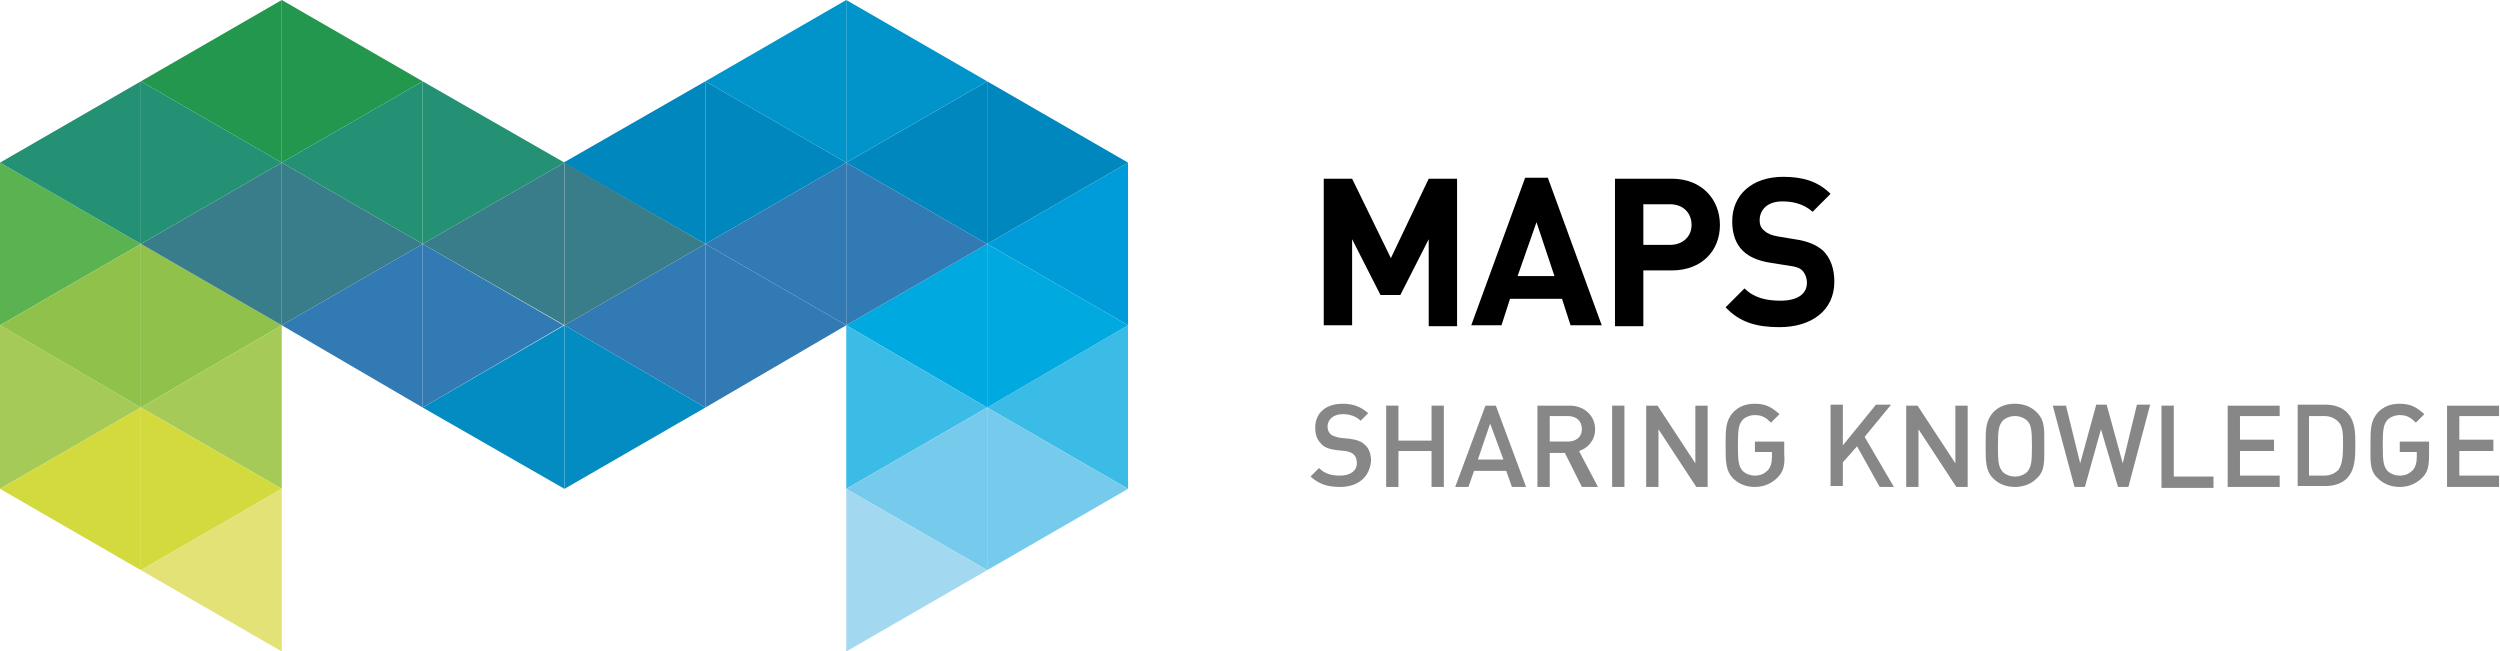
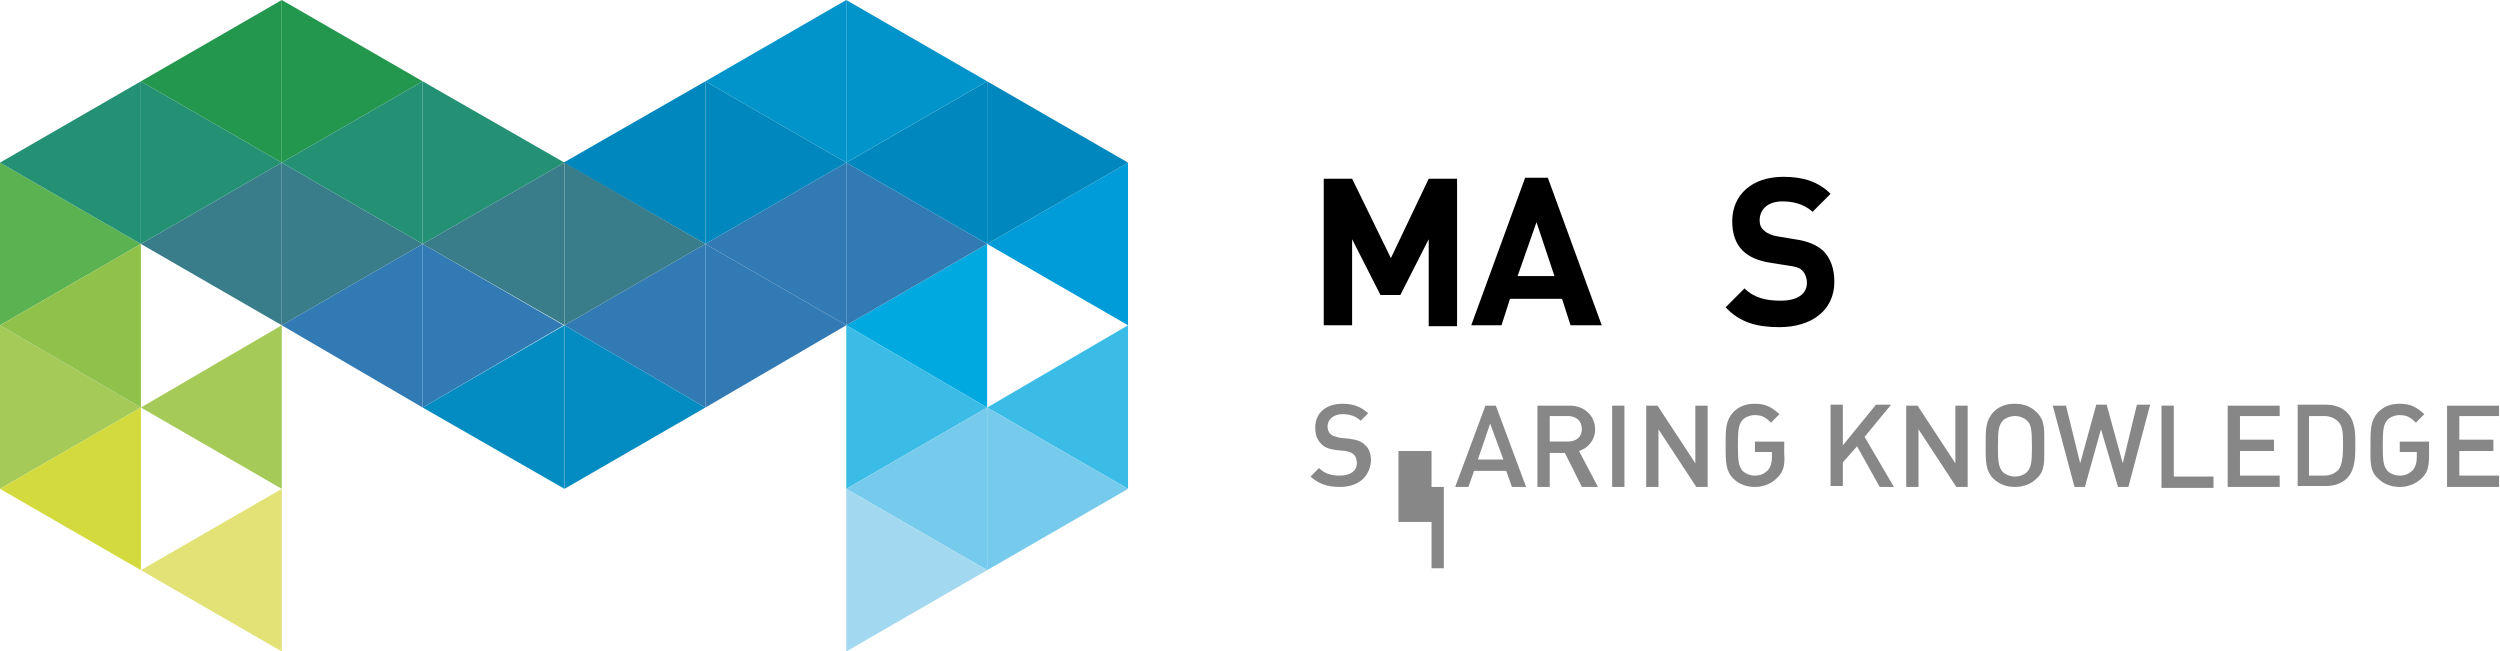
<svg xmlns="http://www.w3.org/2000/svg" version="1.1" id="Livello_1" x="0px" y="0px" viewBox="0 0 264.4 68.9" style="enable-background:new 0 0 264.4 68.9;" xml:space="preserve">
  <style type="text/css">
	.st0{fill:#878787;}
	.st1{fill:#90C14B;}
	.st2{fill:#5BB251;}
	.st3{fill:#A5CA58;}
	.st4{fill:#387D89;}
	.st5{fill:#317AB4;}
	.st6{fill:#D3DA3E;}
	.st7{fill:#E3E276;}
	.st8{fill:#249174;}
	.st9{fill:#24974E;}
	.st10{fill:#038CC2;}
	.st11{fill:#00A9DF;}
	.st12{fill:#009CD9;}
	.st13{fill:#3BBCE6;}
	.st14{fill:#76CBEC;}
	.st15{fill:#A2D9F0;}
	.st16{fill:#0087BE;}
	.st17{fill:#0094CA;}
</style>
  <g>
    <g>
      <path d="M151.1,34.4v-9.1l-3,5.9h-2.1l-3-5.9v9.1h-3V18.9h3l4.1,8.4l4-8.4h3v15.6H151.1z" />
      <path d="M166.1,34.4l-0.9-2.8h-5.5l-0.9,2.8h-3.2l5.7-15.6h2.4l5.7,15.6H166.1z M162.5,23.5l-2,5.7h3.9L162.5,23.5z" />
-       <path d="M176.8,28.6h-3v5.9h-3V18.9h6c3.2,0,5.1,2.2,5.1,4.9S180,28.6,176.8,28.6z M176.6,21.6h-2.8v4.3h2.8    c1.4,0,2.3-0.9,2.3-2.1C178.9,22.5,178,21.6,176.6,21.6z" />
      <path d="M188.2,34.6c-2.4,0-4.2-0.5-5.7-2.1l2-2c1,1,2.3,1.3,3.8,1.3c1.8,0,2.8-0.7,2.8-1.9c0-0.5-0.2-1-0.5-1.3    c-0.3-0.3-0.7-0.4-1.4-0.5l-1.9-0.3c-1.3-0.2-2.3-0.6-3-1.3c-0.7-0.7-1.1-1.7-1.1-3.1c0-2.8,2.1-4.7,5.4-4.7c2.1,0,3.7,0.5,5,1.8    l-1.9,1.9c-1-0.9-2.2-1.1-3.2-1.1c-1.6,0-2.4,0.9-2.4,2c0,0.4,0.1,0.8,0.5,1.1c0.3,0.3,0.8,0.5,1.4,0.6l1.8,0.3    c1.4,0.2,2.3,0.6,3,1.2c0.8,0.8,1.2,1.9,1.2,3.3C194,32.9,191.5,34.6,188.2,34.6z" />
    </g>
    <g>
      <g>
        <path class="st0" d="M141.7,51.5c-1.3,0-2.2-0.3-3.1-1.1l0.9-0.9c0.6,0.6,1.3,0.8,2.2,0.8c1.1,0,1.8-0.5,1.8-1.3     c0-0.4-0.1-0.7-0.3-0.9c-0.2-0.2-0.4-0.3-0.9-0.4l-1-0.1c-0.7-0.1-1.3-0.3-1.6-0.7c-0.4-0.4-0.6-0.9-0.6-1.7     c0-1.5,1.1-2.5,2.9-2.5c1.1,0,1.9,0.3,2.7,1l-0.8,0.8c-0.5-0.5-1.2-0.7-1.9-0.7c-1,0-1.6,0.6-1.6,1.3c0,0.3,0.1,0.6,0.3,0.8     c0.2,0.2,0.6,0.3,1,0.4l1,0.1c0.8,0.1,1.3,0.3,1.6,0.6c0.5,0.4,0.7,1,0.7,1.8C144.8,50.6,143.5,51.5,141.7,51.5z" />
-         <path class="st0" d="M151.4,51.5v-3.8h-3.5v3.8h-1.3v-8.6h1.3v3.7h3.5v-3.7h1.3v8.6H151.4z" />
+         <path class="st0" d="M151.4,51.5v-3.8h-3.5v3.8h-1.3h1.3v3.7h3.5v-3.7h1.3v8.6H151.4z" />
        <path class="st0" d="M159.9,51.5l-0.6-1.7h-3.4l-0.6,1.7h-1.4l3.2-8.6h1.1l3.2,8.6H159.9z M157.6,44.8l-1.3,3.8h2.7L157.6,44.8z" />
        <path class="st0" d="M167.3,51.5l-1.8-3.6h-1.6v3.6h-1.3v-8.6h3.4c1.6,0,2.7,1.1,2.7,2.5c0,1.2-0.8,2-1.7,2.3l2,3.8H167.3z      M165.8,44h-1.9v2.7h1.9c0.9,0,1.5-0.5,1.5-1.3C167.3,44.5,166.7,44,165.8,44z" />
        <path class="st0" d="M170.5,51.5v-8.6h1.3v8.6H170.5z" />
        <path class="st0" d="M179.4,51.5l-4-6.1v6.1h-1.3v-8.6h1.2l4,6.1v-6.1h1.3v8.6H179.4z" />
        <path class="st0" d="M188,50.5c-0.6,0.6-1.4,1-2.4,1c-0.9,0-1.7-0.3-2.3-0.9c-0.8-0.8-0.8-1.8-0.8-3.5c0-1.7,0-2.6,0.8-3.5     c0.6-0.6,1.3-0.9,2.3-0.9c1.2,0,1.8,0.4,2.6,1.1l-0.9,0.9c-0.5-0.5-0.9-0.8-1.7-0.8c-0.5,0-1,0.2-1.3,0.5     c-0.4,0.5-0.5,0.9-0.5,2.7s0.1,2.2,0.5,2.7c0.3,0.3,0.8,0.5,1.3,0.5c0.6,0,1-0.2,1.4-0.6c0.3-0.4,0.4-0.8,0.4-1.4v-0.5h-1.8v-1.1     h3.1v1.3C188.8,49.2,188.6,49.9,188,50.5z" />
        <path class="st0" d="M198.8,51.5l-2.4-4.3l-1.5,1.7v2.5h-1.3v-8.6h1.3v4.3l3.5-4.3h1.6l-2.8,3.4l3.1,5.3H198.8z" />
        <path class="st0" d="M206.9,51.5l-4-6.1v6.1h-1.3v-8.6h1.2l4,6.1v-6.1h1.3v8.6H206.9z" />
        <path class="st0" d="M215.4,50.6c-0.6,0.6-1.4,0.9-2.3,0.9c-0.9,0-1.7-0.3-2.3-0.9c-0.8-0.8-0.8-1.8-0.8-3.5c0-1.7,0-2.6,0.8-3.5     c0.6-0.6,1.3-0.9,2.3-0.9c0.9,0,1.7,0.3,2.3,0.9c0.9,0.9,0.8,1.8,0.8,3.5C216.2,48.8,216.3,49.8,215.4,50.6z M214.4,44.5     c-0.3-0.3-0.8-0.5-1.3-0.5c-0.5,0-1,0.2-1.3,0.5c-0.4,0.5-0.5,0.9-0.5,2.7s0.1,2.2,0.5,2.7c0.3,0.3,0.8,0.5,1.3,0.5     c0.5,0,1-0.2,1.3-0.5c0.4-0.5,0.5-0.9,0.5-2.7S214.8,44.9,214.4,44.5z" />
        <path class="st0" d="M225.1,51.5H224l-1.8-6.1l-1.7,6.1h-1.1l-2.3-8.6h1.4L220,49l1.7-6.2h1.1l1.7,6.2l1.5-6.2h1.4L225.1,51.5z" />
        <path class="st0" d="M228.6,51.5v-8.6h1.3v7.5h4.2v1.2H228.6z" />
        <path class="st0" d="M235.6,51.5v-8.6h5.5V44h-4.2v2.5h3.6v1.2h-3.6v2.6h4.2v1.2H235.6z" />
        <path class="st0" d="M248.2,50.6c-0.5,0.5-1.3,0.8-2.2,0.8h-3v-8.6h3c0.9,0,1.7,0.3,2.2,0.8c0.9,0.9,0.9,2.2,0.9,3.4     C249.1,48.3,249.1,49.7,248.2,50.6z M247.3,44.6c-0.4-0.4-0.9-0.6-1.5-0.6h-1.6v6.3h1.6c0.6,0,1.1-0.2,1.5-0.6     c0.4-0.5,0.5-1.4,0.5-2.6C247.8,45.9,247.8,45.1,247.3,44.6z" />
        <path class="st0" d="M256.2,50.5c-0.6,0.6-1.4,1-2.4,1c-0.9,0-1.7-0.3-2.3-0.9c-0.9-0.8-0.8-1.8-0.8-3.5c0-1.7,0-2.6,0.8-3.5     c0.6-0.6,1.3-0.9,2.3-0.9c1.2,0,1.8,0.4,2.6,1.1l-0.9,0.9c-0.5-0.5-0.9-0.8-1.7-0.8c-0.5,0-1,0.2-1.3,0.5     c-0.4,0.5-0.5,0.9-0.5,2.7s0.1,2.2,0.5,2.7c0.3,0.3,0.8,0.5,1.3,0.5c0.6,0,1-0.2,1.4-0.6c0.3-0.4,0.4-0.8,0.4-1.4v-0.5h-1.8v-1.1     h3.1v1.3C256.9,49.2,256.8,49.9,256.2,50.5z" />
        <path class="st0" d="M258.8,51.5v-8.6h5.5V44h-4.2v2.5h3.6v1.2h-3.6v2.6h4.2v1.2H258.8z" />
      </g>
    </g>
-     <polygon class="st1" points="14.9,25.8 14.9,43.1 29.8,34.4  " />
    <polygon class="st2" points="0,34.4 14.9,25.8 0,17.2  " />
    <polygon class="st3" points="0,51.7 14.9,43.1 0,34.4  " />
    <polygon class="st4" points="29.8,17.2 29.8,34.4 44.7,25.8  " />
    <polygon class="st4" points="29.8,34.4 29.8,17.2 14.9,25.8  " />
    <polygon class="st3" points="29.8,51.7 29.8,34.4 14.9,43.1  " />
    <polygon class="st1" points="0,34.4 14.9,43.1 14.9,25.8  " />
    <polygon class="st5" points="44.7,43.1 29.8,34.4 44.7,25.8  " />
    <polygon class="st6" points="0,51.7 14.9,60.3 14.9,43.1  " />
-     <polygon class="st6" points="14.9,43.1 14.9,60.3 29.8,51.7  " />
    <polygon class="st7" points="14.9,60.3 29.8,68.9 29.8,51.7  " />
    <polygon class="st8" points="0,17.2 14.9,25.8 14.9,8.6  " />
    <polygon class="st9" points="29.8,17.2 44.7,8.6 29.8,0  " />
    <polygon class="st8" points="14.9,8.6 14.9,25.8 29.8,17.2  " />
    <polygon class="st8" points="44.7,25.8 44.7,8.6 29.8,17.2  " />
    <polygon class="st9" points="29.8,0 14.9,8.6 29.8,17.2  " />
    <polygon class="st8" points="44.7,8.6 59.7,17.2 44.7,25.8  " />
    <polygon class="st5" points="44.7,25.8 44.7,43.1 59.6,34.4  " />
    <polygon class="st10" points="59.7,51.7 59.7,34.4 44.7,43.1  " />
    <polygon class="st4" points="59.7,34.4 59.7,17.2 44.7,25.8  " />
    <polygon class="st11" points="104.4,25.8 104.4,43.1 89.5,34.4  " />
    <polygon class="st12" points="119.3,17.2 119.3,34.4 104.4,25.8  " />
    <polygon class="st13" points="119.3,34.4 119.3,51.7 104.4,43.1  " />
    <polygon class="st5" points="89.5,17.2 89.5,34.4 74.6,25.8  " />
    <polygon class="st5" points="89.5,34.4 89.5,17.2 104.4,25.8  " />
    <polygon class="st13" points="89.5,51.7 89.5,34.4 104.4,43.1  " />
-     <polygon class="st11" points="104.4,43.1 104.4,25.8 119.3,34.4  " />
    <polygon class="st5" points="74.6,43.1 89.5,34.4 74.6,25.8  " />
    <polygon class="st14" points="104.4,60.3 104.4,43.1 119.3,51.7  " />
    <polygon class="st14" points="104.4,43.1 104.4,60.3 89.5,51.7  " />
    <polygon class="st15" points="89.5,68.9 104.4,60.3 89.5,51.7  " />
    <polygon class="st16" points="104.4,25.8 104.4,8.6 119.3,17.2  " />
    <polygon class="st17" points="74.6,8.6 89.5,17.2 89.5,0  " />
    <polygon class="st16" points="104.4,8.6 104.4,25.8 89.5,17.2  " />
    <polygon class="st16" points="74.6,25.8 74.6,8.6 89.5,17.2  " />
    <polygon class="st17" points="89.5,0 89.5,17.2 104.4,8.6  " />
    <polygon class="st16" points="74.6,8.6 59.6,17.2 74.6,25.8  " />
    <polygon class="st5" points="74.6,25.8 74.6,43.1 59.7,34.4  " />
    <polygon class="st10" points="59.7,51.7 59.7,34.4 74.6,43.1  " />
    <polygon class="st4" points="59.7,34.4 59.7,17.2 74.6,25.8  " />
  </g>
</svg>